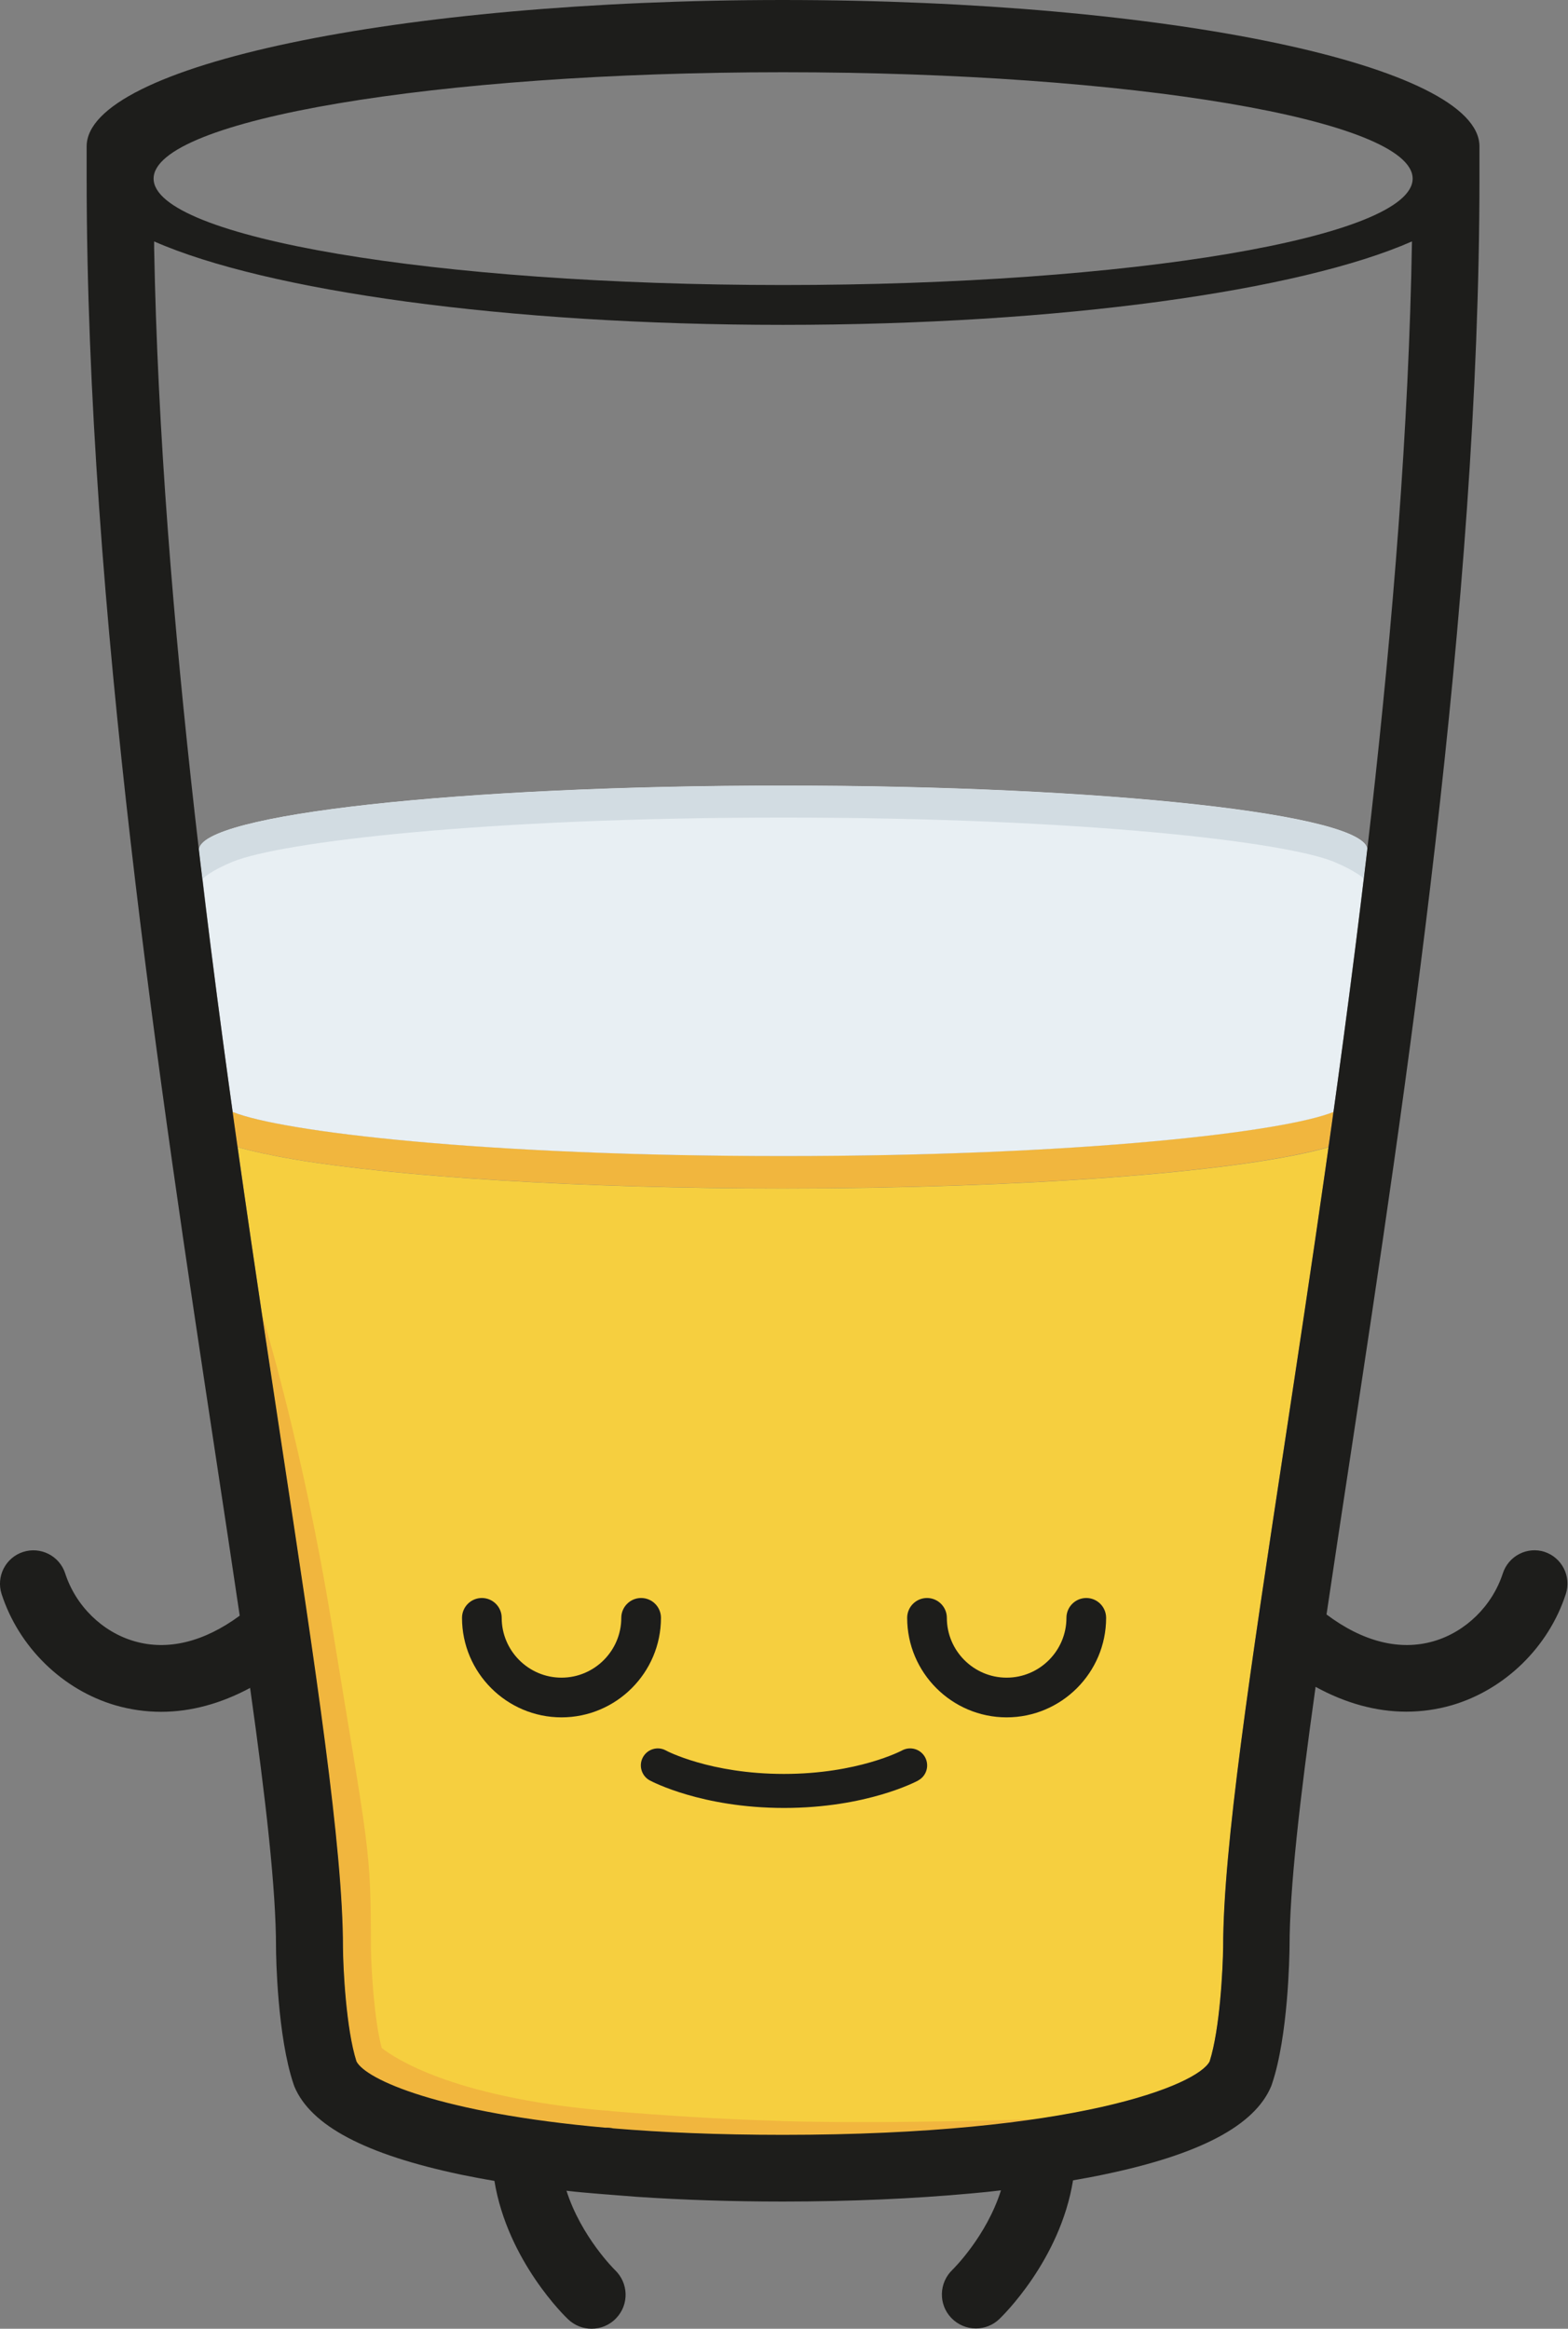
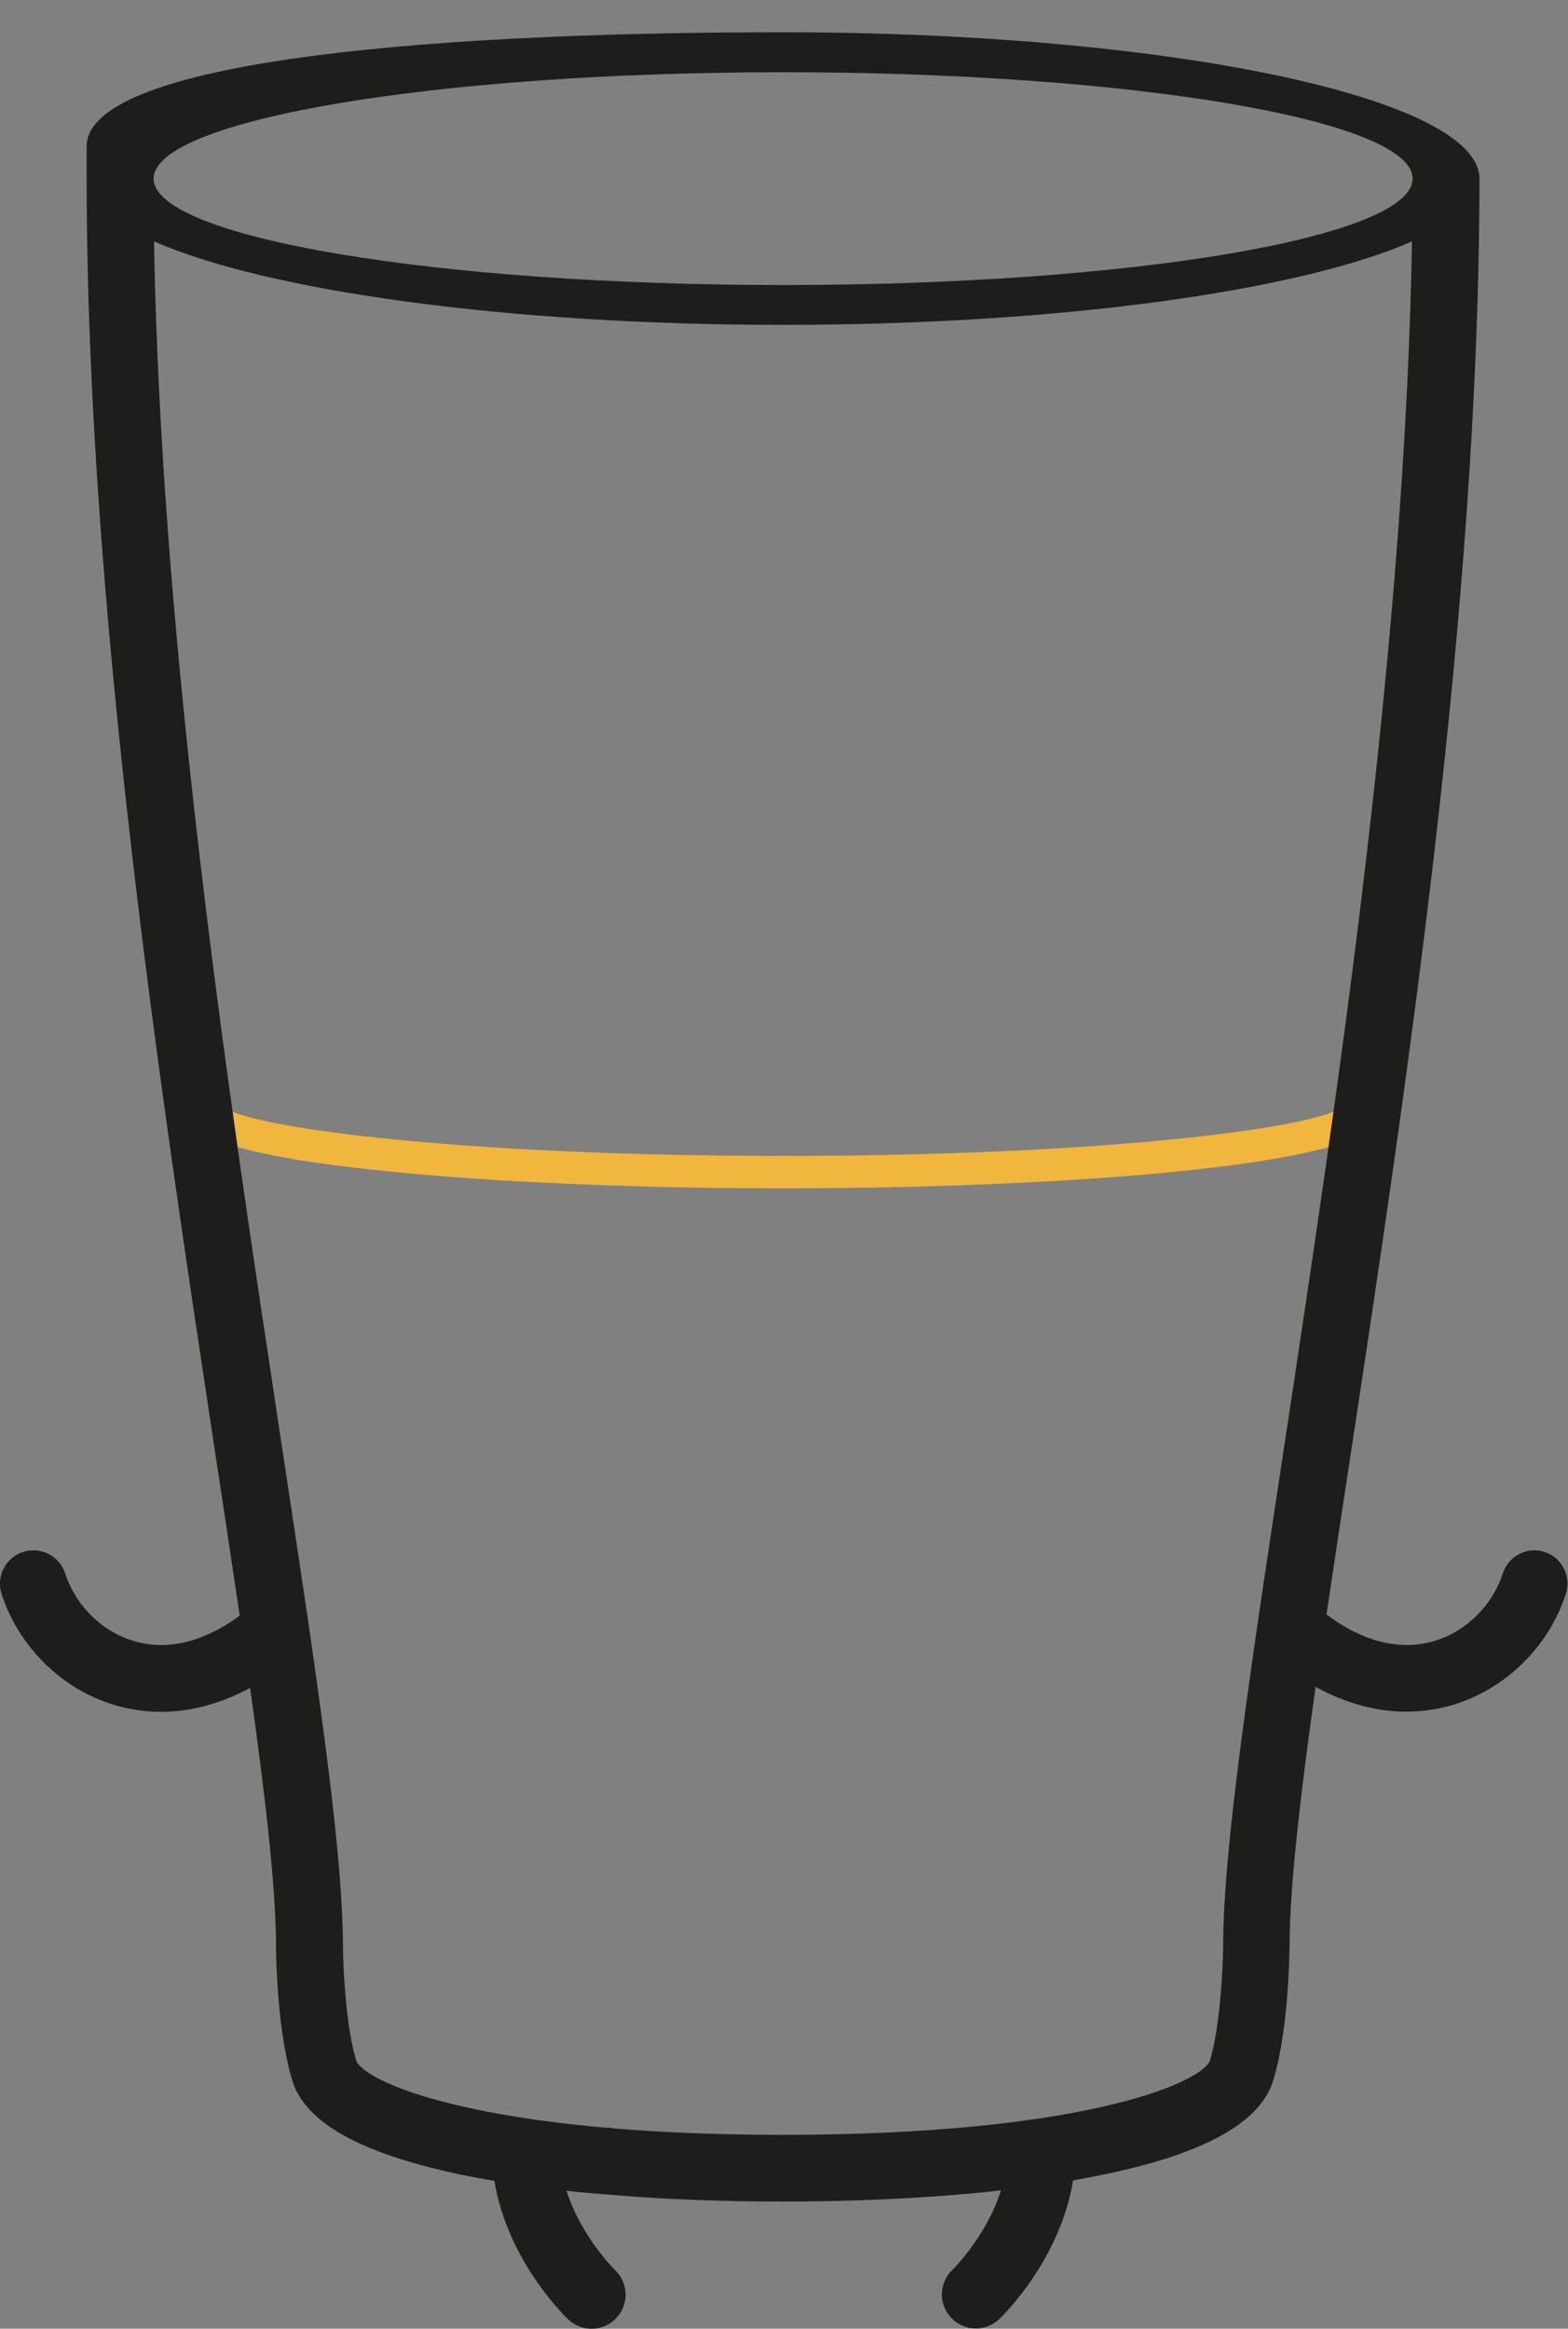
<svg xmlns="http://www.w3.org/2000/svg" id="uuid-4d04e899-f749-445e-bc25-b0ff1cd36c95" viewBox="0 0 116.17 172.47">
  <rect x="0" y="0" width="116.17" height="172.47" fill="#808080" stroke="none" />
-   <path d="M98.43,84.95c-.07.5-.13.99-.21,1.49-.05.4-.11.81-.17,1.21h0c-.98,6.83-1.96,13.32-2.88,19.31-2.54,16.72-4.54,29.94-4.54,37.24-.02,1.56-.24,6.08-1.01,8.49-.9,1.75-9.91,5.44-31.61,5.44-4.79,0-8.97-.18-12.58-.49-.18-.03-.37-.06-.56-.05h-.02c-12.28-1.08-17.75-3.57-18.44-4.9-.77-2.41-.98-6.93-1-8.46,0-7.33-2.01-20.54-4.55-37.27-.88-5.78-1.83-12.06-2.78-18.63t0,.02v-.02h0c-.03-.25-.07-.5-.1-.76-.06-.38-.11-.76-.16-1.12-.08-.5-.14-1-.21-1.49,1.12.32,2.53.62,4.21.91,7.74,1.29,21.06,2.15,36.21,2.15,17.82,0,33.13-1.18,39.76-2.88.23-.06.44-.11.65-.18Z" fill="#f6cf3f" stroke-width="0" />
  <path d="M98.79,82.35c-.08.58-.15,1.16-.24,1.74h0c-.04.29-.08.58-.13.86-.2.07-.42.12-.65.18-6.63,1.7-21.94,2.88-39.76,2.88-15.14,0-28.47-.86-36.21-2.15-1.68-.29-3.09-.59-4.21-.91-.13-.84-.24-1.68-.36-2.53,0-.03,0-.04,0-.07,0,0,0,0,.02,0,3.62,1.46,18.58,3.26,40.77,3.26s37.16-1.8,40.77-3.27Z" fill="#f1b63e" stroke-width="0" />
-   <path d="M57.83,157.08c-4.53-.13-8.71-.41-12.47-.72-.27-.05-.81-.07-.81-.07-11.18-1.01-15.35-3.91-16.27-4.61-.56-2.1-.78-5.88-.8-7.46,0-7.49-.16-7.13-2.9-23.92-2.16-13.26-5.15-22.89-5.15-22.89.55,3.73,1.08,7.3,1.42,9.55,2.54,16.72,4.55,29.94,4.55,37.27.02,1.54.23,6.05,1,8.46.7,1.33,6.16,3.82,18.44,4.9h.02c.19,0,.38.02.56.05,3.61.3,7.78.49,12.58.49,7.84,0,14.03-.48,18.77-1.18,0,0-10.86.37-18.95.14Z" fill="#f1b63e" stroke-width="0" />
-   <path d="M101.3,62.94s-.02.07-.02.11c-.08.67-.17,1.34-.24,2.01-.71,5.89-1.47,11.68-2.24,17.29h0c-3.61,1.47-18.58,3.27-40.77,3.27s-37.15-1.8-40.77-3.26c0,0,0,0-.02,0-.78-5.59-1.54-11.37-2.23-17.24-.09-.72-.18-1.44-.26-2.17h0c0-2.64,19.38-4.77,43.28-4.77s43.28,2.13,43.28,4.76Z" fill="#e8eff3" stroke-width="0" />
-   <path d="M101.28,63.05s.02-.07.02-.1c0-2.63-19.38-4.76-43.28-4.76s-43.28,2.13-43.28,4.76c0,0,0,0,0,0h0c.08.72.17,1.44.26,2.16.05-.06.55-.59,2.24-1.29,3.6-1.46,18.57-3.27,40.78-3.27s37.15,1.8,40.77,3.26c1.54.64,2.19,1.19,2.24,1.24.08-.67.16-1.34.24-2.02h0Z" fill="#d2dce2" stroke-width="0" />
-   <path d="M41.6,127.19c-4.06,0-7.37-3.31-7.37-7.37,0-.81.66-1.47,1.47-1.47s1.47.66,1.47,1.47c0,2.44,1.99,4.43,4.43,4.43s4.43-1.99,4.43-4.43c0-.81.66-1.47,1.47-1.47s1.47.66,1.47,1.47c0,4.06-3.31,7.37-7.37,7.37ZM81.95,119.82c0-.81-.66-1.47-1.47-1.47s-1.47.66-1.47,1.47c0,2.44-1.99,4.43-4.43,4.43s-4.43-1.99-4.43-4.43c0-.81-.66-1.47-1.47-1.47s-1.47.66-1.47,1.47c0,4.06,3.31,7.37,7.37,7.37s7.37-3.31,7.37-7.37ZM68.03,131.86c.61-.33.84-1.09.51-1.71-.33-.61-1.09-.84-1.71-.51-.03.02-3.29,1.74-8.75,1.74s-8.71-1.71-8.75-1.74c-.61-.33-1.37-.1-1.7.51-.33.61-.1,1.38.51,1.71.15.08,3.85,2.04,9.95,2.04s9.79-1.95,9.95-2.04Z" fill="#1d1d1b" stroke-width="0" />
-   <path d="M114.46,114.94c-1.3-.43-2.7.29-3.12,1.59-.78,2.4-2.75,4.33-5.12,5.02-2.51.73-5.25.04-7.94-1.98.55-3.71,1.15-7.68,1.79-11.87,4.03-26.51,9.54-62.83,9.54-94.47h0v-2.39c0-5.99-23.1-10.84-51.6-10.84S6.42,4.85,6.42,10.84v2.39h0c0,31.64,5.52,67.95,9.54,94.47.64,4.23,1.25,8.23,1.8,11.96-2.65,1.95-5.34,2.61-7.81,1.89-2.38-.69-4.34-2.62-5.12-5.02-.42-1.3-1.82-2.01-3.12-1.59-1.3.42-2.01,1.82-1.59,3.12,1.28,3.94,4.52,7.1,8.44,8.24,1.11.32,2.24.48,3.38.48,2.2,0,4.43-.61,6.59-1.77,1.17,8.31,1.92,14.92,1.92,19.23,0,.66.1,6.57,1.3,10.12l.06.17c1.22,2.91,5.27,5.04,12.36,6.53.79.16,1.62.32,2.46.46.97,5.93,5.27,10.08,5.47,10.26.49.46,1.11.69,1.73.69.67,0,1.33-.26,1.83-.79.96-1.01.91-2.6-.1-3.56-.03-.03-2.5-2.46-3.59-5.87.09.01.18.02.27.03.68.09,3.33.3,4.94.42,3.39.23,7.01.35,10.81.35,5.01,0,9.7-.21,13.96-.6.89-.08,1.59-.15,2.21-.23-1.08,3.42-3.55,5.84-3.6,5.89-1,.96-1.04,2.55-.09,3.55.5.52,1.16.79,1.83.79.62,0,1.25-.23,1.73-.69.19-.18,4.51-4.34,5.47-10.28.8-.14,1.58-.28,2.32-.44,7.1-1.48,11.14-3.62,12.36-6.53l.06-.17c1.2-3.55,1.29-9.46,1.3-10.15,0-4.3.76-10.93,1.93-19.26,2.2,1.21,4.48,1.84,6.72,1.84,1.14,0,2.27-.16,3.38-.48,3.92-1.15,7.16-4.3,8.44-8.24.42-1.3-.29-2.7-1.59-3.12ZM58.02,5.35c25.76,0,46.64,3.53,46.64,7.88s-20.88,7.88-46.64,7.88-46.64-3.53-46.64-7.88,20.88-7.88,46.64-7.88ZM95.17,106.95c-2.54,16.72-4.55,29.93-4.55,37.24-.02,1.56-.23,6.07-1,8.48-.9,1.75-9.91,5.44-31.61,5.44-4.8,0-8.98-.18-12.58-.48-.18-.04-.37-.06-.56-.05,0,0-.01,0-.02,0-12.28-1.09-17.75-3.57-18.44-4.91-.77-2.41-.99-6.92-1-8.46,0-7.33-2.01-20.54-4.55-37.26-.96-6.34-2.01-13.25-3.05-20.52-1.19-8.34-2.37-17.16-3.38-26.15-1.57-13.95-2.76-28.3-3.01-41.92,0,0,0-.19,0-.48,8.3,3.65,26.04,6.18,46.59,6.18s38.31-2.53,46.6-6.18c-.23,13.76-1.42,28.28-3.01,42.4-1.01,8.99-2.19,17.81-3.38,26.15-1.04,7.27-2.09,14.18-3.05,20.52Z" fill="#1d1d1b" stroke-width="0" />
+   <path d="M114.46,114.94c-1.3-.43-2.7.29-3.12,1.59-.78,2.4-2.75,4.33-5.12,5.02-2.51.73-5.25.04-7.94-1.98.55-3.71,1.15-7.68,1.79-11.87,4.03-26.51,9.54-62.83,9.54-94.47h0c0-5.99-23.1-10.84-51.6-10.84S6.42,4.85,6.42,10.84v2.39h0c0,31.64,5.52,67.95,9.54,94.47.64,4.23,1.25,8.23,1.8,11.96-2.65,1.95-5.34,2.61-7.81,1.89-2.38-.69-4.34-2.62-5.12-5.02-.42-1.3-1.82-2.01-3.12-1.59-1.3.42-2.01,1.82-1.59,3.12,1.28,3.94,4.52,7.1,8.44,8.24,1.11.32,2.24.48,3.38.48,2.2,0,4.43-.61,6.59-1.77,1.17,8.31,1.92,14.92,1.92,19.23,0,.66.1,6.57,1.3,10.12l.06.17c1.22,2.91,5.27,5.04,12.36,6.53.79.16,1.62.32,2.46.46.97,5.93,5.27,10.08,5.47,10.26.49.46,1.11.69,1.73.69.67,0,1.33-.26,1.83-.79.96-1.01.91-2.6-.1-3.56-.03-.03-2.5-2.46-3.59-5.87.09.01.18.02.27.03.68.09,3.33.3,4.94.42,3.39.23,7.01.35,10.81.35,5.01,0,9.7-.21,13.96-.6.89-.08,1.59-.15,2.21-.23-1.08,3.42-3.55,5.84-3.6,5.89-1,.96-1.04,2.55-.09,3.55.5.52,1.16.79,1.83.79.62,0,1.25-.23,1.73-.69.19-.18,4.51-4.34,5.47-10.28.8-.14,1.58-.28,2.32-.44,7.1-1.48,11.14-3.62,12.36-6.53l.06-.17c1.2-3.55,1.29-9.46,1.3-10.15,0-4.3.76-10.93,1.93-19.26,2.2,1.21,4.48,1.84,6.72,1.84,1.14,0,2.27-.16,3.38-.48,3.92-1.15,7.16-4.3,8.44-8.24.42-1.3-.29-2.7-1.59-3.12ZM58.02,5.35c25.76,0,46.64,3.53,46.64,7.88s-20.88,7.88-46.64,7.88-46.64-3.53-46.64-7.88,20.88-7.88,46.64-7.88ZM95.17,106.95c-2.54,16.72-4.55,29.93-4.55,37.24-.02,1.56-.23,6.07-1,8.48-.9,1.75-9.91,5.44-31.61,5.44-4.8,0-8.98-.18-12.58-.48-.18-.04-.37-.06-.56-.05,0,0-.01,0-.02,0-12.28-1.09-17.75-3.57-18.44-4.91-.77-2.41-.99-6.92-1-8.46,0-7.33-2.01-20.54-4.55-37.26-.96-6.34-2.01-13.25-3.05-20.52-1.19-8.34-2.37-17.16-3.38-26.15-1.57-13.95-2.76-28.3-3.01-41.92,0,0,0-.19,0-.48,8.3,3.65,26.04,6.18,46.59,6.18s38.31-2.53,46.6-6.18c-.23,13.76-1.42,28.28-3.01,42.4-1.01,8.99-2.19,17.81-3.38,26.15-1.04,7.27-2.09,14.18-3.05,20.52Z" fill="#1d1d1b" stroke-width="0" />
</svg>